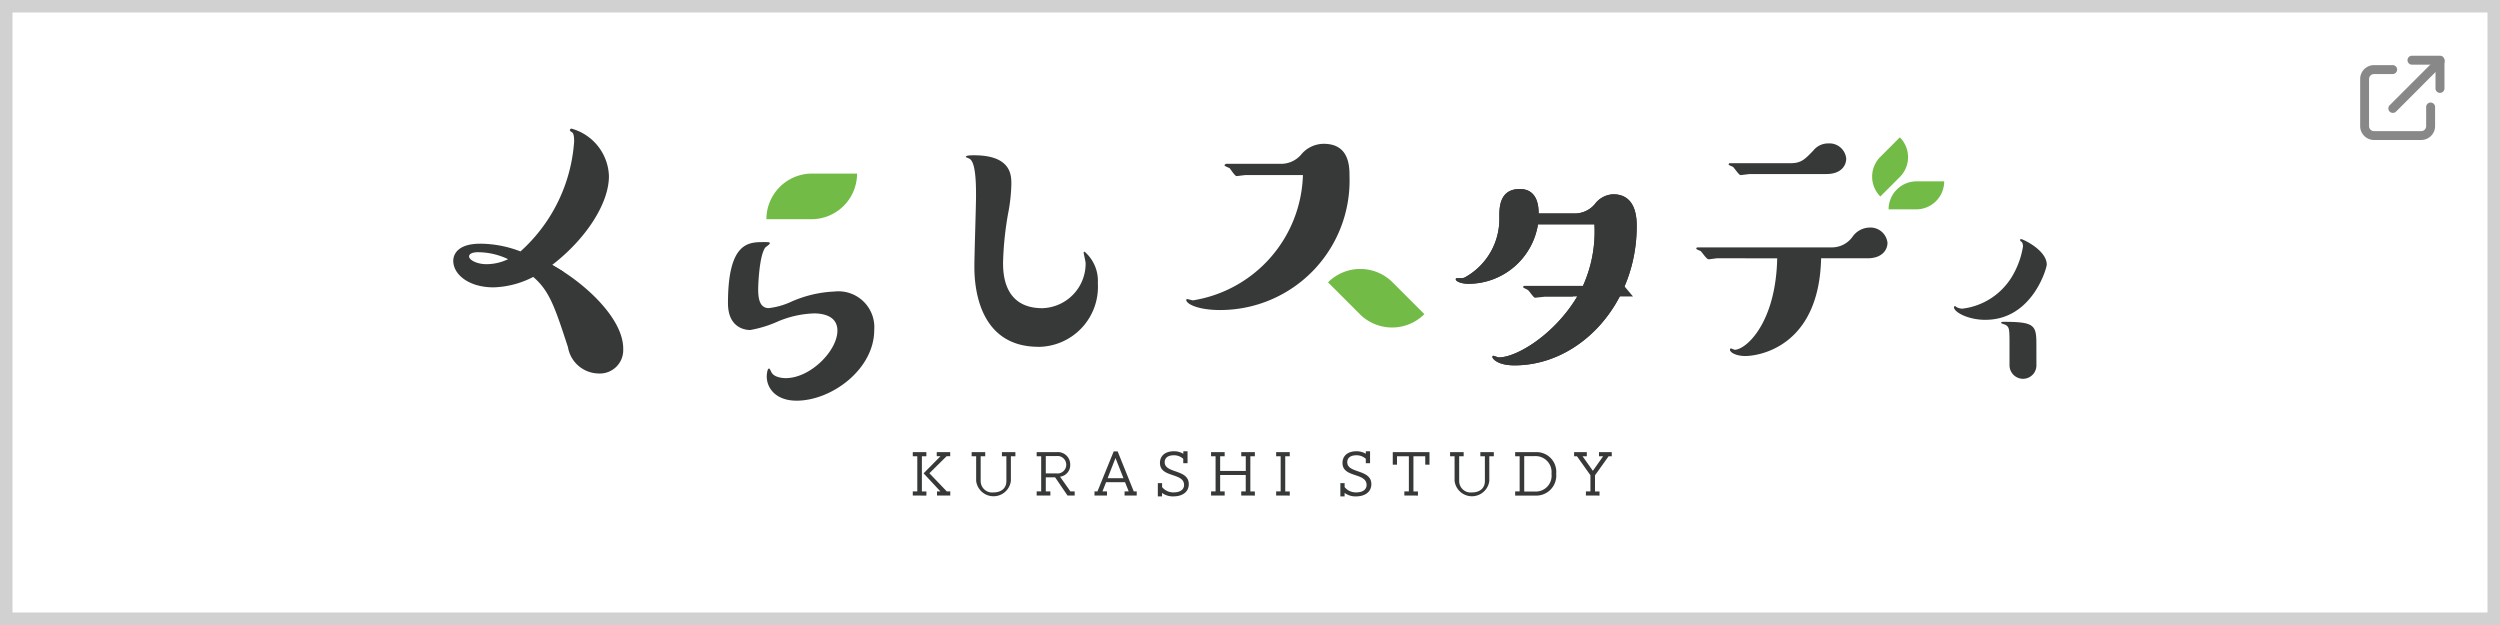
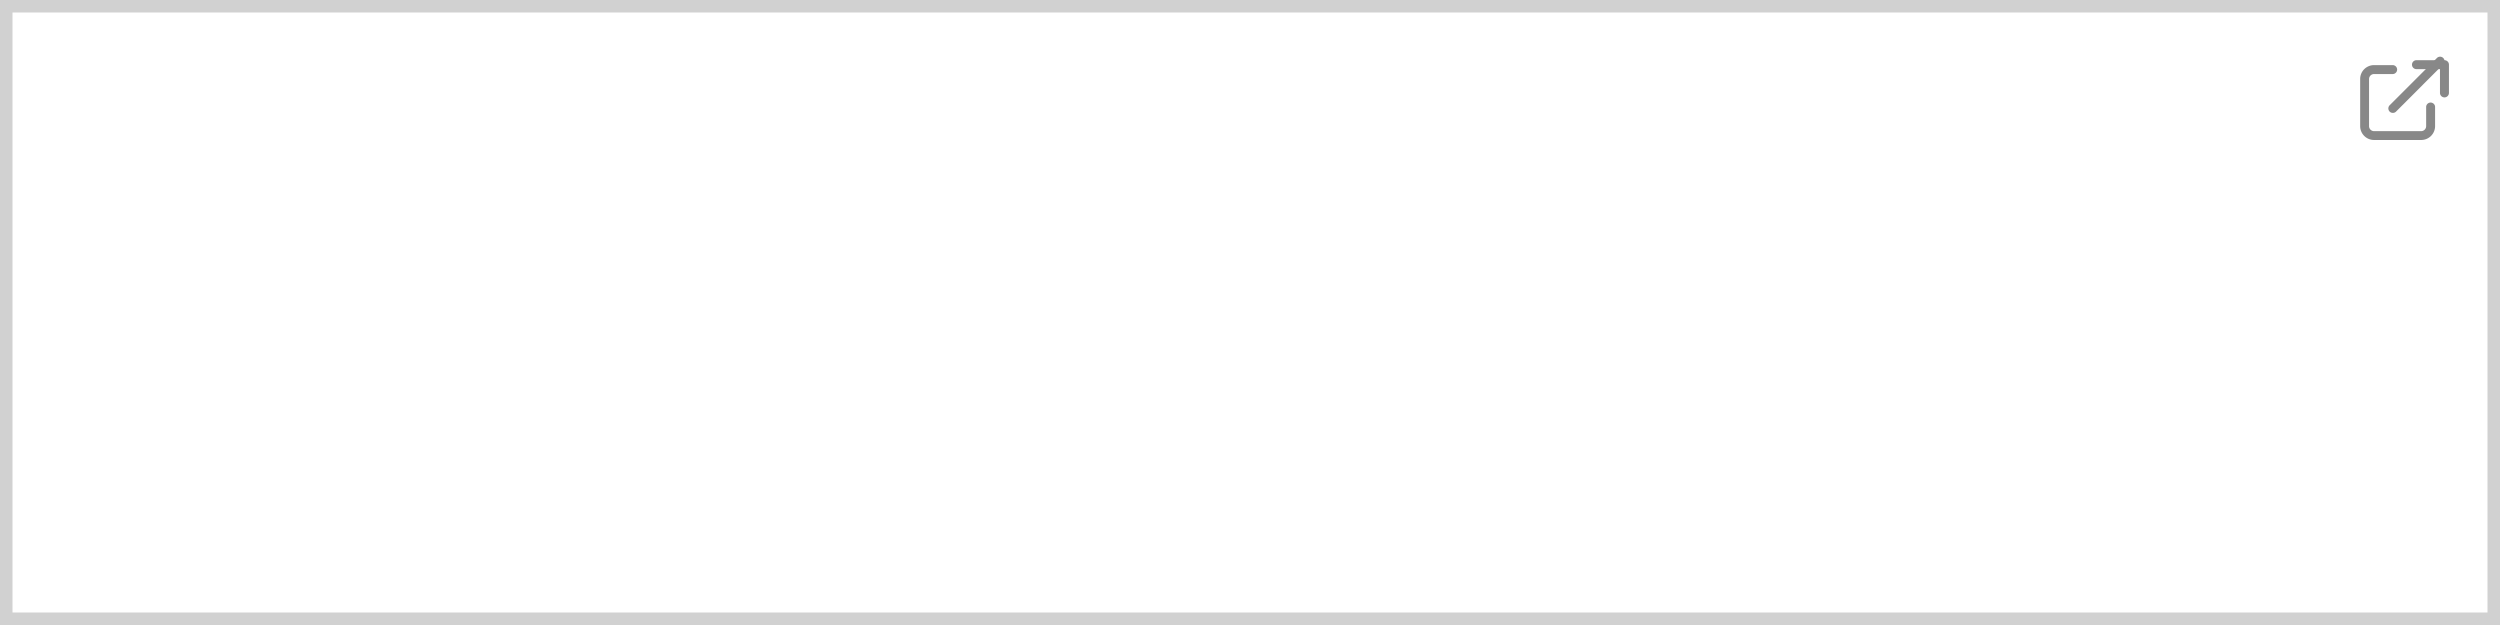
<svg xmlns="http://www.w3.org/2000/svg" width="200" height="50" viewBox="0 0 200 50">
  <defs>
    <clipPath id="clip-path">
-       <rect id="長方形_9198" data-name="長方形 9198" width="127.478" height="29.421" transform="translate(0 0)" fill="none" />
-     </clipPath>
+       </clipPath>
  </defs>
  <g id="グループ_4971" data-name="グループ 4971" transform="translate(15590.683 18859.092)">
    <g id="グループ_4956" data-name="グループ 4956">
      <g id="長方形_9196" data-name="長方形 9196" transform="translate(-15590.683 -18859.092)" fill="#fff" stroke="#d1d1d1" stroke-width="1">
-         <rect width="200" height="50" stroke="none" />
        <rect x="0.5" y="0.5" width="199" height="49" fill="none" />
      </g>
      <g id="グループ_4954" data-name="グループ 4954" transform="translate(-15401.87 -18854.637)">
        <path id="パス_72" data-name="パス 72" d="M8.379,11.49H4.611A1.112,1.112,0,0,1,3.5,10.379V6.611A1.112,1.112,0,0,1,4.611,5.5H6.118a.358.358,0,0,1,0,.715H4.611a.4.4,0,0,0-.4.4v3.767a.4.4,0,0,0,.4.4H8.379a.4.4,0,0,0,.4-.4V8.872a.358.358,0,1,1,.715,0v1.507A1.112,1.112,0,0,1,8.379,11.49Z" transform="translate(-3.5 -4.746)" fill="#888" />
        <path id="パス_73" data-name="パス 73" d="M9.858,7.983A.358.358,0,0,1,9.6,7.372L13.372,3.6a.358.358,0,1,1,.506.506L10.111,7.878A.357.357,0,0,1,9.858,7.983Z" transform="translate(-7.24 -3.406)" fill="#888" />
-         <path id="パス_74" data-name="パス 74" d="M16.118,6.476a.358.358,0,0,1-.358-.358v-1.9h-1.9a.358.358,0,0,1,0-.715h2.26a.358.358,0,0,1,.358.358v2.26A.358.358,0,0,1,16.118,6.476Z" transform="translate(-9.733 -3.5)" fill="#888" />
+         <path id="パス_74" data-name="パス 74" d="M16.118,6.476v-1.9h-1.9a.358.358,0,0,1,0-.715h2.26a.358.358,0,0,1,.358.358v2.26A.358.358,0,0,1,16.118,6.476Z" transform="translate(-9.733 -3.5)" fill="#888" />
      </g>
    </g>
    <g id="グループ_4963" data-name="グループ 4963" transform="translate(-15554.422 -18848.803)">
      <g id="グループ_4963-2" data-name="グループ 4963" transform="translate(0 0)" clip-path="url(#clip-path)">
        <path id="パス_4284" data-name="パス 4284" d="M13.595,17.611a1.871,1.871,0,0,1-2.008,1.977,2.522,2.522,0,0,1-2.41-2.1c-1.05-3.213-1.483-4.511-2.78-5.623a7.3,7.3,0,0,1-3.182.834C1.3,12.7,0,11.71,0,10.567c0-.371.217-1.36,2.163-1.36a9.012,9.012,0,0,1,3.214.618A13.006,13.006,0,0,0,9.671,1.02C9.671.68,9.64.4,9.516.309,9.424.247,9.331.186,9.331.124A.133.133,0,0,1,9.454,0a4.078,4.078,0,0,1,3,3.8c0,2.225-1.885,5.067-4.542,7.106,2.533,1.39,5.685,4.233,5.685,6.7M2.008,9.887c-.587,0-.742.185-.742.34,0,.278.618.618,1.39.618a3.971,3.971,0,0,0,1.73-.4,5.624,5.624,0,0,0-2.379-.556" transform="translate(0 0)" fill="#373838" />
        <path id="パス_4285" data-name="パス 4285" d="M68.047,30.99a8.045,8.045,0,0,0-2.84.637,9.346,9.346,0,0,1-2.229.69c-.239,0-1.778-.053-1.778-2.15,0-4.883,1.646-4.883,2.866-4.883.425,0,.478,0,.478.106,0,.08-.345.292-.372.345-.5.717-.557,3.211-.557,3.291,0,.743.106,1.539.849,1.539a5.827,5.827,0,0,0,1.725-.478,9.509,9.509,0,0,1,3.53-.849A2.87,2.87,0,0,1,72.9,32.317c0,3.132-3.4,5.653-6.21,5.653-1.672,0-2.388-1.009-2.388-1.937,0-.212.053-.637.186-.637.053,0,.133.186.159.239.186.478.929.531,1.168.531,1.99,0,4.14-2.2,4.14-3.8,0-1.194-1.167-1.38-1.911-1.38" transform="translate(-39.223 -16.205)" fill="#373838" />
        <path id="パス_4286" data-name="パス 4286" d="M119.994,21.263c-5.125,0-5.125-5.521-5.125-6.446,0-.9.132-4.808.132-5.6,0-.872,0-2.8-.555-3.012-.026-.026-.264-.105-.264-.132,0-.132.449-.132.661-.132,2.985,0,2.985,1.611,2.985,2.3a13.806,13.806,0,0,1-.264,2.378,25.756,25.756,0,0,0-.4,3.883c0,.793,0,3.672,3.144,3.672a3.568,3.568,0,0,0,3.461-3.592c0-.132-.158-.793-.158-.845a.07.07,0,0,1,.079-.079,3.078,3.078,0,0,1,1.056,2.51,4.8,4.8,0,0,1-4.755,5.1" transform="translate(-73.18 -3.808)" fill="#373838" />
        <path id="パス_4287" data-name="パス 4287" d="M168.074,5.888c-.133,0-.638.08-.745.08-.133,0-.479-.558-.559-.638-.053-.027-.4-.159-.4-.213,0-.08.106-.133.186-.133h4.2a2.114,2.114,0,0,0,1.729-.718,2.339,2.339,0,0,1,1.835-.878c2.048,0,2.048,1.862,2.048,2.606a10.354,10.354,0,0,1-10.346,10.691c-1.808,0-2.713-.505-2.713-.8,0-.053.027-.08.053-.08.08,0,.426.106.479.106a10.453,10.453,0,0,0,8.8-10.026Z" transform="translate(-104.668 -2.171)" fill="#373838" />
        <path id="パス_4288" data-name="パス 4288" d="M233.508,21.224a10.627,10.627,0,0,0,.924-4.94h-4.517a5.644,5.644,0,0,1-5.548,4.755c-.581,0-1.03-.185-1.03-.37a.084.084,0,0,1,.079-.079c.449,0,.5,0,.634-.053a5.33,5.33,0,0,0,2.774-4.86c0-.713,0-2.219,1.638-2.219,1.453,0,1.506,1.453,1.506,1.955h2.774a2.11,2.11,0,0,0,1.717-.74,1.927,1.927,0,0,1,1.479-.793c1.875,0,1.875,2.008,1.875,2.563,0,6.208-4.543,11.121-9.774,11.121-1.426,0-1.77-.581-1.77-.66,0-.052.027-.106.079-.106s.37.132.423.132c1.479,0,4.491-1.876,6.261-4.834Z" transform="translate(-143.138 -8.625)" fill="#373838" />
        <path id="パス_4289" data-name="パス 4289" d="M278.613,12.481c-.106,0-.608.079-.713.079-.159,0-.528-.581-.634-.66-.053-.027-.344-.132-.344-.185,0-.079.053-.106.132-.106h10.725a2.023,2.023,0,0,0,1.638-.845,1.7,1.7,0,0,1,1.348-.74,1.369,1.369,0,0,1,1.453,1.216c0,.608-.475,1.241-1.585,1.241h-3.725c-.158,7.212-5.151,7.819-6.05,7.819-.766,0-1.241-.291-1.241-.5,0-.106.053-.106.106-.106a2.721,2.721,0,0,0,.264.106c.9,0,3.3-2.113,3.408-7.317ZM281.2,5.745c-.106,0-.634.079-.739.079-.132,0-.5-.581-.608-.66-.053-.027-.343-.132-.343-.185,0-.106.106-.106.132-.106h4.834c.846,0,1.136-.317,1.8-1a1.509,1.509,0,0,1,1.216-.581A1.344,1.344,0,0,1,288.916,4.5c0,.608-.449,1.241-1.585,1.241Z" transform="translate(-177.48 -2.107)" fill="#373838" />
        <path id="パス_4290" data-name="パス 4290" d="M336.848,31.073c-1.4,0-2.519-.618-2.519-1.008a.1.1,0,0,1,.069-.092.209.209,0,0,1,.115.069,1.027,1.027,0,0,0,.48.137,5.381,5.381,0,0,0,3.963-2.542,6.765,6.765,0,0,0,.893-2.428c0-.183-.046-.344-.137-.39a.165.165,0,0,1-.092-.137.073.073,0,0,1,.069-.069c.16,0,2.062.893,2.062,2.038,0,.3-1.169,4.42-4.9,4.42" transform="translate(-214.272 -15.775)" fill="#373838" />
        <path id="パス_4291" data-name="パス 4291" d="M102.371,75.541v-.33h.361V72.4h-.361v-.33h1.088v.33H103.1v2.815h.361v.33Zm1.33-1.784,1.392,1.454h.278v.33h-1.062v-.33h.273l-1.34-1.439v-.015l1.346-1.361h-.3v-.33h1.078v.33h-.289Z" transform="translate(-65.61 -46.187)" fill="#373838" />
        <path id="パス_4292" data-name="パス 4292" d="M118.256,72.4H117.9v-.33h1.078v.33h-.361V74.37a1.4,1.4,0,0,1-2.779,0V72.4h-.36v-.33h1.087v.33H116.2v1.98a.915.915,0,0,0,1.021.912c.593,0,1.036-.31,1.036-.908Z" transform="translate(-74.007 -46.187)" fill="#373838" />
        <path id="パス_4293" data-name="パス 4293" d="M132.671,75.212h.34v.33h-.572l-.995-1.459H130.7v1.129h.367v.33H129.97v-.33h.361V72.4h-.361v-.33h1.608a.988.988,0,0,1,1.077.99.932.932,0,0,1-.815.974Zm-1.145-1.443a.7.7,0,1,0,.036-1.387H130.7v1.387Z" transform="translate(-83.298 -46.188)" fill="#373838" />
        <path id="パス_4294" data-name="パス 4294" d="M145.26,75.449v-.33h.33l-.294-.738h-1.515l-.288.738h.361v.33h-1v-.33h.237l1.3-3.2h.315l1.289,3.2h.237v.33Zm-.727-3-.629,1.614h1.268Z" transform="translate(-91.555 -46.096)" fill="#373838" />
        <path id="パス_4295" data-name="パス 4295" d="M156.967,75.488V74.431h.34v.315a1.155,1.155,0,0,0,.928.423c.552,0,.83-.248.83-.593,0-1.011-1.928-.552-1.928-1.763,0-.552.4-.934,1.119-.934a1.426,1.426,0,0,1,.748.2v-.2h.34v.954H159v-.35a1.1,1.1,0,0,0-.737-.284c-.526,0-.748.237-.748.557,0,.918,1.928.536,1.928,1.753,0,.64-.531.98-1.228.98a1.447,1.447,0,0,1-.912-.278v.278Z" transform="translate(-100.601 -46.067)" fill="#373838" />
-         <path id="パス_4296" data-name="パス 4296" d="M171.236,75.541v-.33h.361V73.9h-2.047v1.31h.361v.33h-1.087v-.33h.36V72.4h-.36v-.33h1.087v.33h-.361v1.175H171.6V72.4h-.361v-.33h1.088v.33h-.361v2.815h.361v.33Z" transform="translate(-108.199 -46.188)" fill="#373838" />
        <path id="パス_4297" data-name="パス 4297" d="M183.322,75.541v-.33h.361V72.4h-.361v-.33h1.088v.33h-.361v2.815h.361v.33Z" transform="translate(-117.491 -46.188)" fill="#373838" />
        <path id="パス_4298" data-name="パス 4298" d="M197.629,75.488V74.431h.34v.315a1.155,1.155,0,0,0,.928.423c.552,0,.83-.248.83-.593,0-1.011-1.928-.552-1.928-1.763,0-.552.4-.934,1.118-.934a1.427,1.427,0,0,1,.748.2v-.2h.34v.954h-.34v-.35a1.1,1.1,0,0,0-.737-.284c-.526,0-.748.237-.748.557,0,.918,1.928.536,1.928,1.753,0,.64-.532.98-1.228.98a1.447,1.447,0,0,1-.912-.278v.278Z" transform="translate(-126.661 -46.067)" fill="#373838" />
        <path id="パス_4299" data-name="パス 4299" d="M210.228,75.541v-.33h.361V72.4h-.948v.67h-.34v-1h2.938v1h-.34V72.4h-.944v2.815h.361v.33Z" transform="translate(-134.141 -46.188)" fill="#373838" />
        <path id="パス_4300" data-name="パス 4300" d="M224.854,72.4h-.361v-.33h1.078v.33h-.361V74.37a1.4,1.4,0,0,1-2.779,0V72.4h-.36v-.33h1.087v.33H222.8v1.98a.915.915,0,0,0,1.021.912c.593,0,1.036-.31,1.036-.908Z" transform="translate(-142.326 -46.187)" fill="#373838" />
        <path id="パス_4301" data-name="パス 4301" d="M236.567,75.211h.36V72.4h-.36v-.33h1.618a1.578,1.578,0,0,1,1.666,1.732,1.6,1.6,0,0,1-1.666,1.743h-1.618Zm1.593-2.825h-.867v2.835h.867a1.264,1.264,0,0,0,1.315-1.417,1.28,1.28,0,0,0-1.315-1.418" transform="translate(-151.616 -46.187)" fill="#373838" />
        <path id="パス_4302" data-name="パス 4302" d="M250.649,75.541v-.33h.361V73.918L249.933,72.4h-.228v-.33h1.016v.33h-.34l.825,1.165.82-1.165h-.33v-.33h1.021v.33h-.252l-1.088,1.521v1.294h.361v.33Z" transform="translate(-160.037 -46.188)" fill="#373838" />
        <path id="パス_4303" data-name="パス 4303" d="M19.324,30.372a5.3,5.3,0,0,1-1.514.958,8.3,8.3,0,0,0,2.423-.412Z" transform="translate(-11.414 -19.466)" fill="#373838" />
        <path id="パス_4304" data-name="パス 4304" d="M233.508,21.224a10.627,10.627,0,0,0,.924-4.94h-4.517a5.644,5.644,0,0,1-5.548,4.755c-.581,0-1.03-.185-1.03-.37a.084.084,0,0,1,.079-.079c.449,0,.5,0,.634-.053a5.33,5.33,0,0,0,2.774-4.86c0-.713,0-2.219,1.638-2.219,1.453,0,1.506,1.453,1.506,1.955h2.774a2.11,2.11,0,0,0,1.717-.74,1.927,1.927,0,0,1,1.479-.793c1.875,0,1.875,2.008,1.875,2.563,0,6.208-4.543,11.121-9.774,11.121-1.426,0-1.77-.581-1.77-.66,0-.052.027-.106.079-.106s.37.132.423.132c1.479,0,4.491-1.876,6.261-4.834" transform="translate(-143.138 -8.625)" fill="#373838" />
        <path id="パス_4305" data-name="パス 4305" d="M246.421,35.031h-7.944c-.053,0-.132,0-.132.106,0,.053.343.185.4.238.105.079.422.607.554.607.106,0,.634-.079.74-.079H242.3c.014-.01.03-.016.044-.025h4.789Z" transform="translate(-152.756 -22.451)" fill="#373838" />
        <path id="パス_4306" data-name="パス 4306" d="M347.67,46.527a1.075,1.075,0,0,1-1.076,1.077,1.088,1.088,0,0,1-1.077-1.077V45.085c0-1.443,0-1.6-.3-1.787-.069-.046-.367-.115-.367-.161,0-.092.068-.092.229-.092,2.45,0,2.588.275,2.588,1.809Z" transform="translate(-221.017 -27.588)" fill="#373838" />
        <path id="パス_4307" data-name="パス 4307" d="M73.37,13.667h-3.6a3.651,3.651,0,0,1,3.652-3.651h3.6a3.651,3.651,0,0,1-3.651,3.651" transform="translate(-44.718 -6.419)" fill="#72bb46" />
        <path id="パス_4308" data-name="パス 4308" d="M197.422,34.882l-2.543-2.543a3.651,3.651,0,0,1,5.164,0l2.543,2.543a3.651,3.651,0,0,1-5.164,0" transform="translate(-124.898 -20.041)" fill="#72bb46" />
        <path id="パス_4309" data-name="パス 4309" d="M318.316,5.116l-1.561,1.561a2.241,2.241,0,0,1,0-3.169l1.561-1.561a2.241,2.241,0,0,1,0,3.169" transform="translate(-202.589 -1.248)" fill="#72bb46" />
        <path id="パス_4310" data-name="パス 4310" d="M321.973,13.986h-2.207a2.241,2.241,0,0,1,2.241-2.241h2.207a2.241,2.241,0,0,1-2.241,2.241" transform="translate(-204.939 -7.527)" fill="#72bb46" />
      </g>
    </g>
  </g>
</svg>